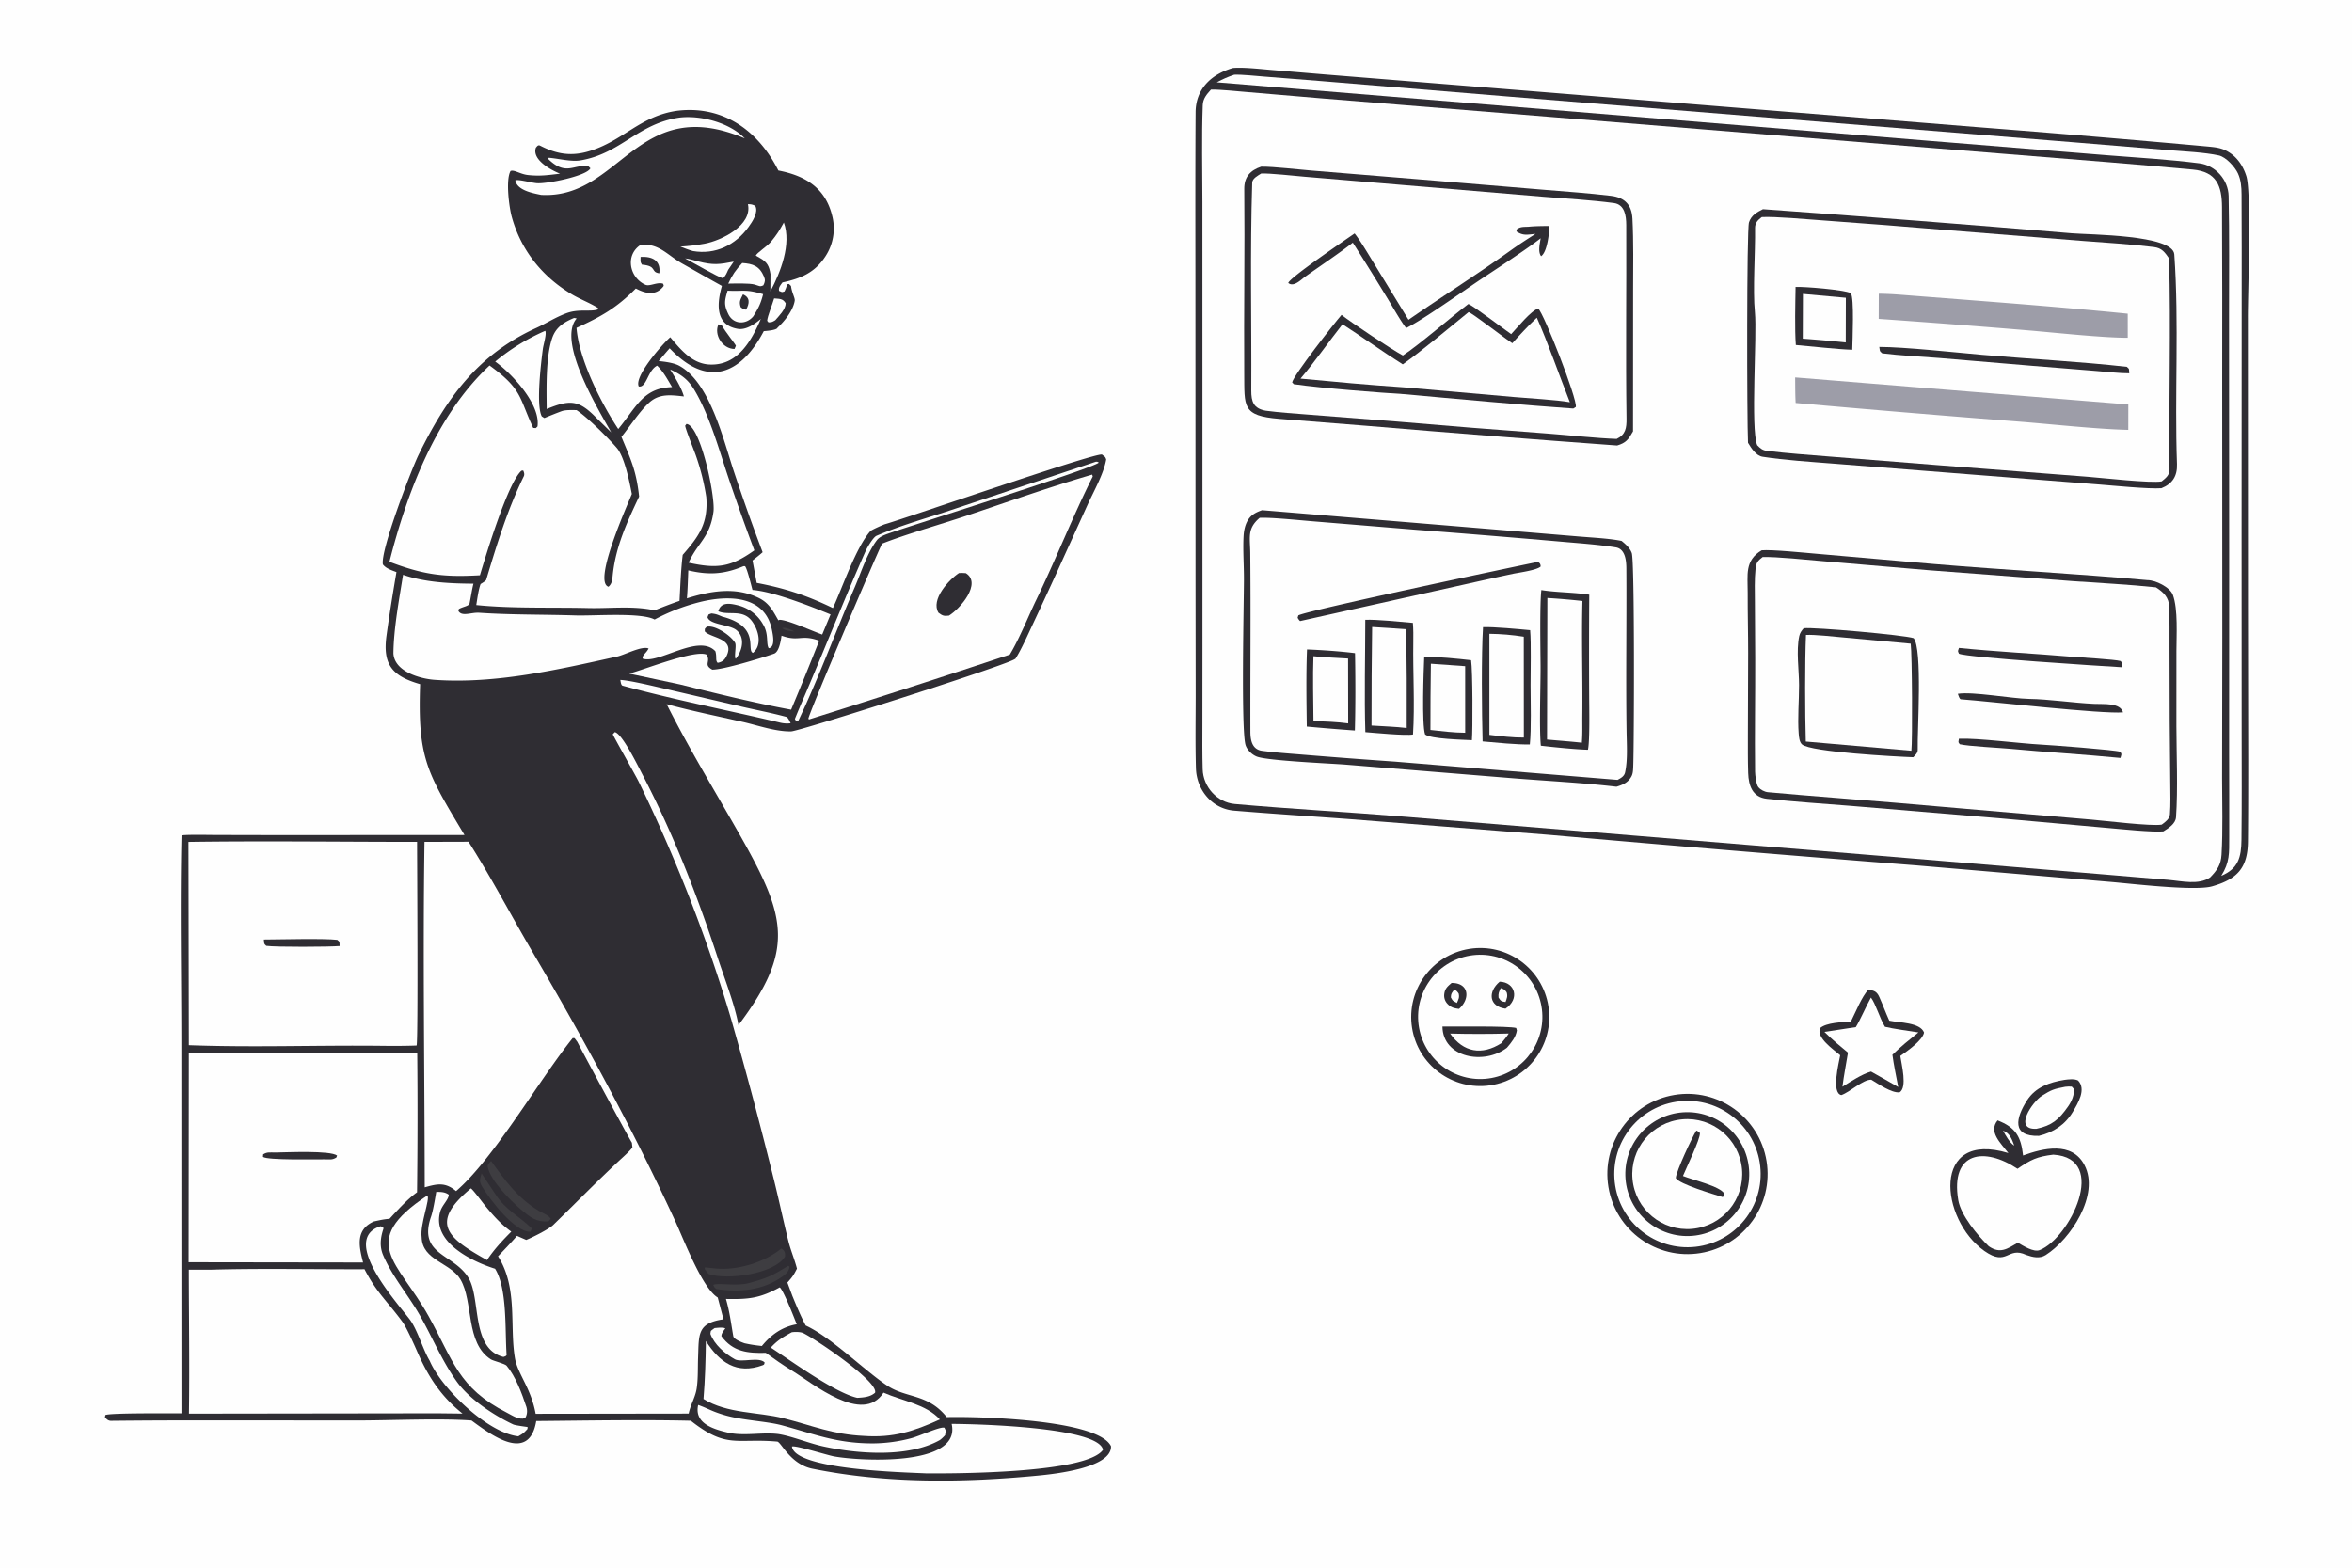
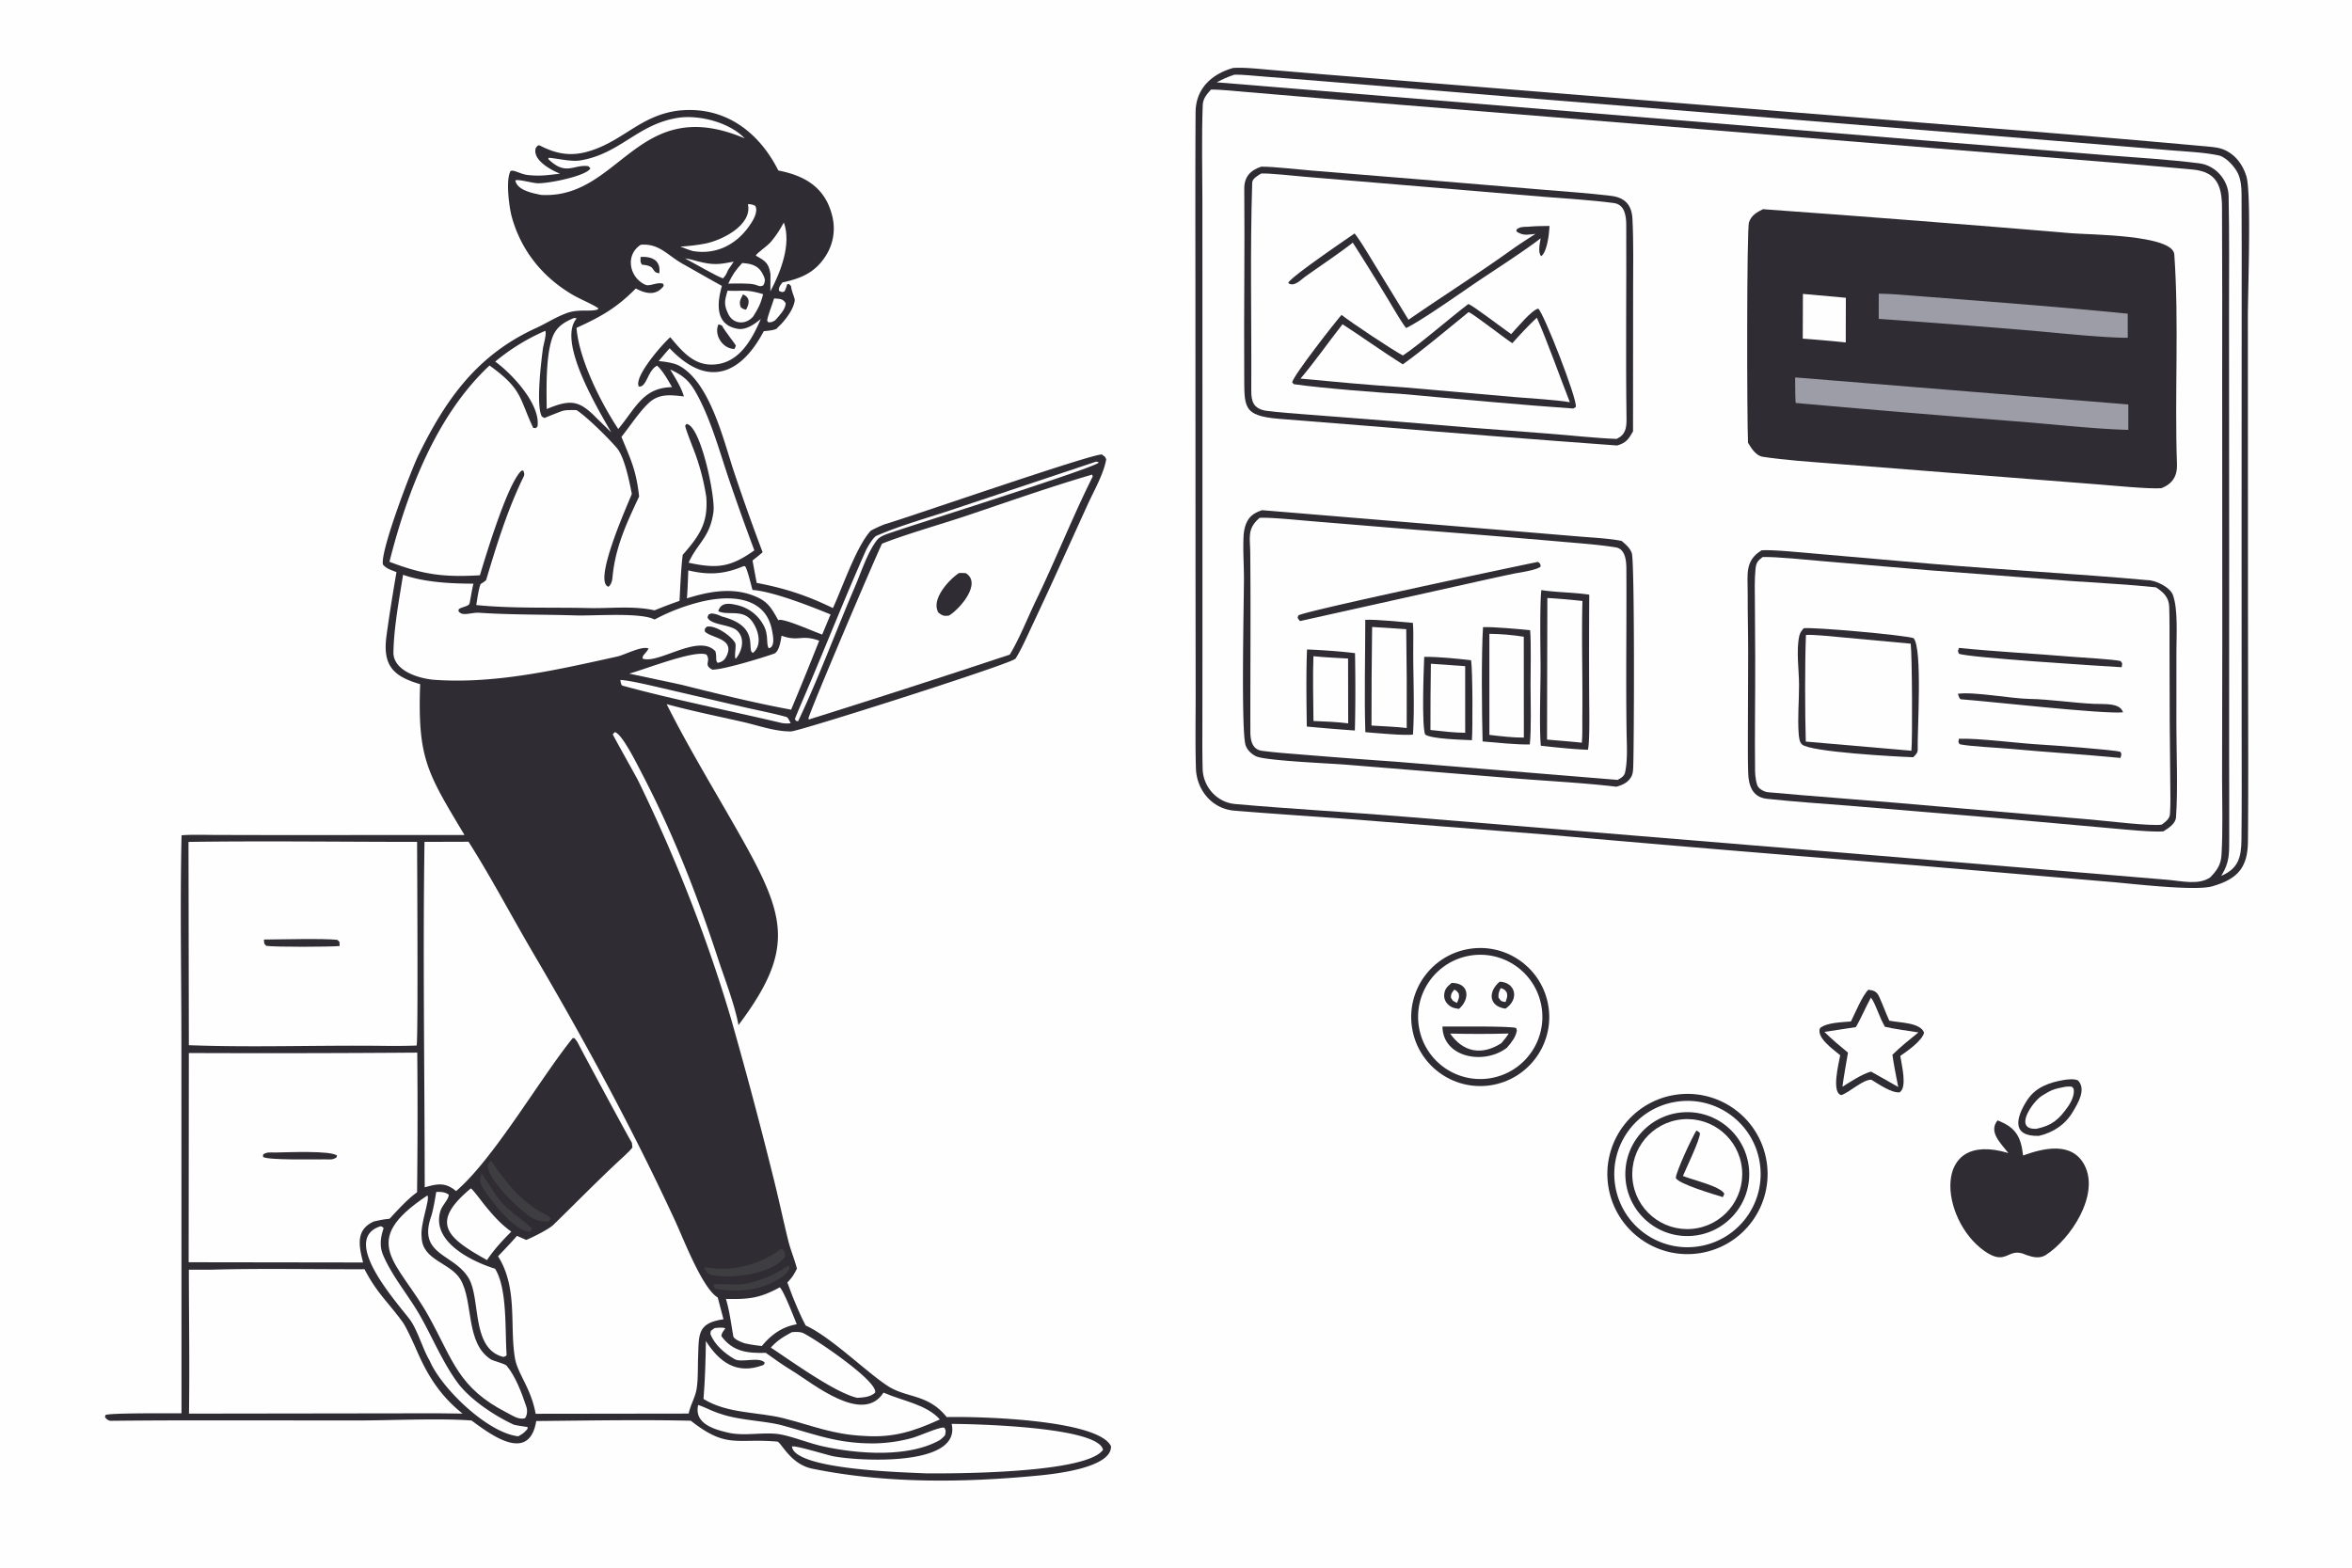
<svg xmlns="http://www.w3.org/2000/svg" width="1536" height="1024" preserveAspectRatio="none" style="display:block" viewBox="0 0 2048 1365">
  <path fill="#FEFEFE" d="M0 0h2048v1365H0V0z" />
  <path fill="#2F2D33" d="M1073.59 59.198c9.12-.751 23.68.879 33.14 1.685l47.21 3.97 172.63 13.925 395.33 31.928c66.96 5.196 133.87 10.829 200.75 16.899 5.49.545 10.55.972 15.56 3.493 9.08 4.568 14.78 12.752 17.79 22.275 4.61 14.564 1.22 102.607 1.33 123.823l.09 252.94.22 132.001c-.01 23.523-.01 47.091-.25 70.609-.24 23.018-9.33 32.719-31.09 38.969-15.17 4.382-71.83-2.506-89.83-3.95l-167.73-14.28a30698.464 30698.464 0 0 1-319.98-26.617l-173-13.626c-34.01-2.514-68.34-4.681-102.07-7.49-18.89-2.118-31.82-18.346-32.35-36.833-.6-20.895-.25-41.323-.22-62.035l-.12-103.966-.1-263.043c-.03-47.395-.16-94.79.16-142.182.14-20.374 13.72-33.073 32.53-38.495z" />
  <path fill="#FEFEFE" d="M1054.45 78c8-.143 23.76 1.538 32.07 2.207l66.03 5.607 198.82 16.107 333.54 27.162 153.2 12.347c23.79 2.012 47.56 3.972 71.34 6.215 20.62 1.943 25.26 14.166 25.35 32.693.26 50.932.22 101.848.16 152.777l.1 221.498-.19 123.277c.04 21.678.77 44.649-.48 66.216-.51 8.936-3.9 13.684-9.92 19.893-10.07 6.821-24.6 3.133-36.5 2.102l-53.24-4.48-199.04-16.578-410.93-33.816c-49.81-4.125-99.73-6.745-149.53-11.179-15.42-1.374-27.59-14.845-28.02-30.301-.38-13.342-.26-26.627-.23-39.975l.05-67.37-.01-215.743-.04-170.782c-.02-27.759-.74-56.506.29-84.226.21-5.908 3.46-9.483 7.18-13.651z" />
  <path fill="#2F2D33" d="M1533.96 479.159c8.97-.776 37.58 2.154 47.94 3.022l102.17 8.909c61.86 5.214 124.05 8.44 185.89 14.05 6.75-.074 19.6 6.043 22.09 12.879 4.58 12.534 3.08 35.371 3.07 48.653l-.03 65.364c.05 24.22 1.39 55.196-.33 79.543-.4 5.676-6.47 9.467-11.03 12.308-9.33.857-36.36-1.933-46.86-2.833l-96.32-8.63-129.35-10.793c-24.22-1.91-48.53-3.511-72.68-6.107-12.61-1.356-15.93-11.554-16.29-22.446-.37-11.345-.25-22.713-.26-34.064l.23-70.294c.02-17.503-.48-35.047-.4-52.541.08-15.665-2.8-28.046 12.16-37.02z" />
  <path fill="#FEFEFE" d="M1534.81 485.03c11.42-.42 39.86 2.521 51.8 3.539l93.65 7.994 125.03 9.459c23.4 1.647 48.77 2.899 71.96 5.373 6.55 4.194 11.32 8.693 11.59 17.011.36 11.414.25 22.834.26 34.257l.17 65.407.49 53.945c.08 8.577.36 18.543-.3 27.082-.31 3.999-4.09 6.656-7.13 8.906-8.96 1.566-49.6-3.372-60.63-4.317l-117.31-10.084c-36.04-3.197-72.09-6.214-108.17-9.049-18.85-1.523-37.94-3.012-56.78-4.774-2.97-.278-6.5-2.159-8.29-4.292-1.95-2.319-2.88-10.61-2.92-13.646-.39-32.726.21-65.835.11-98.546l-.27-48.818c-.05-9.436-.42-19.734.55-29.069.58-5.637 2-7.143 6.19-10.378z" />
  <path fill="#2F2D33" d="M1570.56 547.015c8.48-1.115 87.69 5.893 95.72 8.649 7.9 9.036 3.12 81.197 3.57 97.2.08 2.742-2.13 4.648-3.9 6.472-14.88-.532-89.2-4.501-96.81-11.109-2.36-2.046-2.73-6.599-2.95-9.593-1.02-13.839.37-28.302.33-42.215-.04-13.303-2.57-29.489.14-42.464.6-2.873 2.01-4.758 3.9-6.94z" />
  <path fill="#FEFEFE" d="M1572.54 552.842c7.54-.41 24.84 1.515 33.06 2.248l58.13 5.355c1.25 9.046 1.62 84.982.6 93.243l-91.95-8.001c-.72-24.032-.85-69.427.16-92.845z" />
  <path fill="#2F2D33" d="M1705.78 564.154c32.69 3.307 65.88 4.929 98.58 7.709 8.06.686 36.3 2.2 42.19 3.731 1.86 2.58 1.4 1.405.9 5.369-17.64-1.017-134.69-8.425-141.7-11.775-1.19-2.884-1.05-1.626.03-5.034zm-1 39.974c12.46-2.178 47.06 4.173 61.91 4.407 17.75.279 38.43 3.477 56.6 4.311 8.94.411 22.76-1.125 25.33 7.386-17.21 1.707-115.89-9.491-141.24-11.367-1.19-.088-2.06-3.31-2.6-4.737zm.94 39.088c16.93-.594 53.34 4.159 70.88 5.077 8.5.445 64.68 4.613 69.66 6.299 1.42 2.612 1.04 1.62.12 5.366-31.72-3.11-64.13-4.977-95.86-7.942-9.95-.93-36.23-2.16-44.05-3.989-1.64-2.226-1.21-1.259-.75-4.811zm-170.63-461.074c89.75 6.426 179.46 13.42 269.11 20.981 15.51 1.296 87.87 1.271 89.07 18.377 4.22 60.157.16 122.158 2.33 182.647.38 10.424-3.98 17.144-13.53 20.941-10.9.823-42.01-2.284-53.89-3.213l-104.58-8.185-127.93-10.064c-19.52-1.551-41.38-2.925-60.78-5.901-5.89-.902-9.91-7.374-12.81-12.21-.97-20.043-1.21-185.676.85-191.927 2.04-6.173 6.75-8.718 12.16-11.446z" />
-   <path fill="#FEFEFE" d="M1534.03 189.007c11.46-.649 39.37 1.919 51.7 2.785 37.56 2.704 75.1 5.64 112.61 8.807l114.54 9.14c20.52 1.581 42.17 2.837 62.6 5.376 7.04.874 9.48 4.54 13.26 9.932 1.6 60.69-.26 122.779.35 183.533.06 5.249-3.13 7.549-6.81 10.56-8.76 1.822-52.74-3.115-64.31-4.01l-128.48-9.952-97.45-7.755c-17.61-1.419-35.69-2.679-53.23-4.824-4.07-.498-5.92-2.051-8.73-4.954-5.89-14.122-.03-95.815-1.99-115.644-1.93-19.598.44-52.494.12-73.321-.07-4.661 2.38-7 5.82-9.673z" />
  <path fill="#9D9DA8" d="m1563.12 328.617 290.11 23.551-.03 22.132c-27.4-.65-65.77-4.892-93.94-7.125a16642.791 16642.791 0 0 1-195.69-16.307c-.46-6.978-.36-15.175-.45-22.251zm72.83-72.891c6.67.083 13.25.437 19.89.96 65.44 5.147 131.58 9.906 196.89 16.444l.01 20.956c-20.93.112-63.09-4.411-85.12-6.302-43.89-3.678-87.8-7.055-131.74-10.131l.07-21.927z" />
  <path fill="#2F2D33" d="M1563.5 249.822c7.76-.296 41.64 2.394 48.09 5.372 3.09 4.166 1.46 40.747 1.27 49.357-13.94-.491-34.76-2.938-49.14-4.167-1.05-13.096-.45-37.108-.22-50.562z" />
  <path fill="#FEFEFE" d="m1569.89 255.904 37.38 3.376-.09 38.87a1261.076 1261.076 0 0 0-37.43-3.288l.14-38.958z" />
  <path fill="#2F2D33" d="M1636.39 302.057c21.93.016 66.11 4.836 89.5 6.897 40.91 3.606 85.6 5.87 126.02 10.451 2.51 2.271 1.74 1.274 2.13 5.625-7.22.118-21.63-1.441-29.22-2.051l-55.45-4.473-81.01-6.812c-15.46-1.243-34.4-2.133-49.39-4.039-2.66-2.351-1.83-1.345-2.58-5.598zm-538.24-156.915.57-.011c10.07-.1 32.44 2.513 43.25 3.374l95.79 7.831 106.36 8.881c19.56 1.62 39.43 2.984 58.68 5.304 12.24 1.476 18.02 8.099 18.64 19.841 1.06 20.238.61 42.083.59 62.241l-.07 122.977c-3.99 7.08-6.1 10.022-13.85 12.312-72.3-5.272-144.56-10.953-216.78-17.044-25.71-2.009-51.73-4.052-77.42-6.157-32.63-2.672-30.23-10.58-30.51-39.606-.37-53.525.56-107.064.04-160.58-.1-10.441 5.23-16.215 14.71-19.363z" />
  <path fill="#FEFEFE" d="M1098.21 151.093c6.65-.411 30.11 2.139 37.95 2.807l79.62 6.69 127.83 10.718c20.49 1.641 41.24 2.81 61.58 5.478 9.64 1.264 10.82 11.342 10.86 19.072.24 56.208-.54 112.407.23 168.612.11 8.227-.83 13.967-8.57 17.69-17.39-.541-41.21-3.23-59.32-4.595-45-3.297-89.98-6.89-134.93-10.778l-74.31-5.784c-12.22-.975-24.9-1.784-37.06-3.396-10.54-1.921-12.6-7.756-12.55-17.722.32-60.191-1.11-120.759.82-180.853.11-3.623 4.94-6.129 7.85-7.939z" />
  <path fill="#2F2D33" d="M1278.53 264.715c3.47.798 31.66 22.42 37.31 26.205 5.07-5.368 17.6-20.798 23.56-22.228 4.93 4.042 34.17 78.948 32.76 85.63-.74.461-1.48.923-2.23 1.385-37.29-2.474-111.97-9.256-146.1-12.435-22.77-1.386-72.41-5.2-97.24-8.753-.49-.522-.98-1.044-1.46-1.566 1.14-6.164 37.03-51.992 43.01-58.779 8.89 6.993 43.97 30.322 53.42 35.357 13.68-8.948 42.08-33.532 56.97-44.816z" />
  <path fill="#FEFEFE" d="M1278.75 271.773c2.74.379 32.17 23.347 38.09 27.062 7.36-8.156 13.37-14.722 21.35-22.215 9.43 21.141 19.94 51.274 28.77 73.599-11.6-2.066-35.52-3.412-47.98-4.484l-96.74-8.487c-29.24-1.923-60.64-4.799-89.84-7.59 12.79-15.017 24.27-31.701 36.6-47.336 17.59 11.382 34.87 23.87 52.47 34.937 17.53-12.45 40.3-31.764 57.28-45.486z" />
  <path fill="#2F2D33" d="M1330.91 197.418c6.11-.593 12.17-.589 18.3-.679-.21 5.907-1.88 22.685-7.3 26.356-2.92-3.835-1.09-11.026-.39-15.614-12.43 9.745-38.39 26.578-52.44 35.952-14.81 9.886-50.18 35.131-64.68 42.192-4.39-5.457-11.82-18.559-15.85-25.143a2574.99 2574.99 0 0 0-30.6-49.202c-11.63 9.146-29.48 21.047-41.91 29.949-3.65 2.81-9.81 8.955-14.27 5.159.92-4.473 50.07-37.748 57.74-43.12 4.86 5.931 13.17 20.103 17.49 27.095l29.45 48.064c29.75-20.583 60.37-39.874 89.77-60.964 6.76-4.847 13.79-9.301 20.78-13.799-7.25.621-10.62 1.803-16.52-2.137l.03-1.629c3.06-2.666 6.15-2.258 10.4-2.48zm-231.97 246.793 209.57 17.375 66.5 5.551c11 .94 26.56 1.672 37.02 3.864 3.56 2.967 7.2 6.049 8.84 10.558 2.59 7.108 2.04 168.175 1.24 186.492-.12 2.72-.22 5.639-1.58 8.074-2.99 5.351-7.48 7.242-13.02 8.877-28.54-3.382-60.07-4.959-89-7.278l-147.13-11.973c-13.25-1.024-67.36-3.339-76.89-6.941-4.19-1.588-8.41-5.584-9.86-9.866-4.09-12.041-1.53-123.326-1.47-144.279.04-12.4-.94-24.983-.35-37.348.21-4.289.92-8.575 2.76-12.488 2.87-6.096 7.36-8.502 13.37-10.618z" />
  <path fill="#FEFEFE" d="M1096.85 450.882c9.35-.549 35.38 2.136 45.53 2.96l90.02 7.399c42.17 3.23 84.32 6.682 126.45 10.355 15.93 1.427 32.32 2.492 48.07 5.005 8.34 1.33 9.18 11.706 9.23 18.252.31 47.368-.52 94.699.18 142.069.17 11.339 1.09 24.403-1.25 35.467-.75 3.535-3.63 5.082-6.61 6.666l-193.79-15.892a6409.739 6409.739 0 0 1-79.5-6.021c-12.22-1.009-24.6-1.825-36.73-3.465-8.38-1.45-9.67-9.523-9.69-16.629-.13-51.803.41-103.615-.1-155.424-.14-13.851-2.88-21.293 8.19-30.742z" />
  <path fill="#2F2D33" d="M1342.13 513.774c12.65 2.09 27.84 1.898 41.72 4.02a7078.5 7078.5 0 0 0-.07 88.64c.02 9.156.67 38.717-1.08 46.385-10.7-.254-30.27-2.265-41.01-3.514-1.55-15.196-.12-53.59-.25-69.967-.11-14.296-.76-53.044.69-65.564z" />
  <path fill="#FEFEFE" d="M1347.36 520.668a605.63 605.63 0 0 1 30.55 2.616c-.86 33.283.27 66.857-.1 100.17-.09 7.769.24 15.495-.43 23.244-9.86-1.085-20.37-1.848-30.3-2.745l.28-123.285z" />
  <path fill="#2F2D33" d="M1291.33 546.054c9.25-.352 31.66 1.74 41.03 2.642 1 12.076.33 34.95.37 47.836.05 14.38.74 38.502-.65 51.652-11.36.304-29.38-1.609-41.12-2.6-.68-25.149-1.14-75.6.37-99.53z" />
  <path fill="#FEFEFE" d="M1296.87 551.861c10.03.11 20.05.96 29.96 2.541l.06 87.83c-9.66.078-20.43-1.225-30-2.365l-.02-88.006z" />
  <path fill="#2F2D33" d="M1188.82 539.667c9.97-.391 30.74 1.772 41.45 2.679.43 5.343.44 11.621.35 16.982-.41 26.384 1.41 54.007-.25 80.223-6.16 1.216-33.86-1.443-41.5-2.045-.97-30.77-.07-66.676-.05-97.839z" />
  <path fill="#FEFEFE" d="M1194.77 545.909c9.91.571 19.81 1.232 29.7 1.985.44 28.661.58 57.327.42 85.992-9-1.101-21.37-1.542-30.66-2.145-.04-28.612.14-57.223.54-85.832z" />
  <path fill="#2F2D33" d="M1240.14 571.92c11.96-.151 28.8 1.573 40.81 2.946 1.4 8.938 1.46 60.373.71 69.643-7.49-.43-35.74-.956-40.76-5.016-2.99-8.354-1.27-55.86-.76-67.573z" />
  <path fill="#FEFEFE" d="m1245.94 577.915 29.85 2.123.02 57.994c-10.11-.055-20.2-1.341-30.25-2.437-.02-19.227.11-38.455.38-57.68z" />
  <path fill="#2F2D33" d="M1138.09 565.49c12.6.473 29.44 1.652 41.79 3.222.39 21.26.44 46.21-.13 67.353a1956.01 1956.01 0 0 1-41.86-3.435c-.29-20.858-.66-46.489.2-67.14z" />
  <path fill="#FEFEFE" d="M1143.67 571.369c9.1 1.011 20.85 1.434 30.17 2.039l.09 56.449c-9.22-1.276-20.93-1.696-30.23-2.08-.13-18.145-.69-38.452-.03-56.408z" />
  <path fill="#2F2D33" d="M1339.1 489.257c1.92 1.109 2.34 2.051 2.42 3.984-2.97 3.196-18.91 5.313-24.03 6.363a3459.345 3459.345 0 0 0-38.29 8.393l-147.12 32.757c-1.14-.984-1.31-1.496-2.18-2.814l.62-2.091c5.74-3.887 187.65-42.375 208.58-46.592z" />
  <path fill="#FEFEFE" d="M1074.67 65.062c6.68-.273 19.17 1.088 26.43 1.648l49.35 3.907 165.88 13.688 490.52 39.686 83.53 6.896c12.45 1.008 29.47 1.787 41.68 4.465 6.17 1.354 13.94 9.917 16.56 15.54 2.7 5.817 3.16 11.848 3.21 18.427.25 31.047.07 62.196.11 93.25l-.08 202.569.06 174.438c.02 30.505.18 61.025-.17 91.525-.18 15.322-2.71 25.238-17.61 31.506 7.48-11.93 6.89-19.692 6.93-33.323.07-24.946-.04-49.89-.07-74.836l.04-172.324-.12-207.982c-.03-34.499.39-69.047-.36-103.527-.3-14.039-11.49-26.621-25.42-28.4-26.34-3.366-53.13-4.887-79.64-6.988l-155.87-12.641-620.15-50.917c5.97-3.093 8.86-4.451 15.19-6.607z" />
  <path fill="#2F2D33" d="M590.717 96.316c39.651-4.343 69.786 17.866 87.019 52.138 23.651 4.576 41.418 15.245 47.165 40.607a44.152 44.152 0 0 1-6.117 34.094c-9.235 14.314-21.667 19.438-37.421 22.744-1.799 2.387-3.659 4.489-2.993 7.389 3.042 1.17 1.976 1.26 4.668.487 1.263-2.517 1.588-3.6 2.436-6.307l1.519-.194 1.775 1.73c.762 6.161 3.585 10.405 3.225 12.8-1.236 8.221-8.832 17.948-14.949 23.448-.68 2.545-11.948 2.998-12.004 3.105-18.646 35.498-47.333 51.43-81.94 14.908-3.158 3.473-6.493 7.541-9.583 11.14 5.175.445 13.116 1.508 17.661 3.926 27.067 14.398 38.869 65.249 47.85 92.189a1845.12 1845.12 0 0 0 25.02 70.304c-2.584 2.376-6.01 4.978-8.795 7.216l3.63 19.486c24.958 4.75 43.736 10.953 66.368 21.92 8.152-17.423 19.973-52.687 32.618-66.977 1.026-1.159 11.243-5.636 12.687-6.046 18.027-5.109 181.339-61.833 188.973-60.684 2.63 2.16 2.711 1.554 3.691 4.284-2.08 12.211-10.565 27.236-15.926 38.815l-21.599 47.5a3851.194 3851.194 0 0 1-26.366 57.135c-4.196 8.883-10.035 22.175-15.084 30.041-.335.203-.667.412-1.006.609-11.159 6.496-187.142 62.548-194.353 62.713-13.489.307-29.228-5.332-42.434-8.323-22.002-4.982-44.18-9.481-65.952-15.398 19.207 38.423 44.368 79.519 65.448 116.945 38.82 68.923 45.976 97.448-2.934 162.503-3.14-17.696-12.235-40.788-17.983-58.381-17.966-54.817-39.056-108.902-65.79-160.077-3.948-7.559-17.494-35.318-23.894-36.623l-1.772 1.833c.143 1.038 20.235 36.537 22.479 41.139 31.991 65.633 59.852 136.663 80.522 206.702A4111.444 4111.444 0 0 1 674.329 1029c4.164 16.93 7.808 34 11.968 50.93 2.169 8.83 5.366 15.93 7.649 24.69-3.08 5.95-3.863 7.15-8.331 12.1l4.372 11.72c3.786 9.16 6.948 16.96 11.579 25.7 21.811 9.99 50.432 38.44 70.521 52.04 17.125 11.6 35.578 6.94 52.253 27.69 27.283-.69 132.024 2.06 143.076 25.42.607 18.78-49.023 24.11-62.922 25.46-65.233 6.29-132.732 7.15-197.134-5.94-19.385-3.93-27.166-23.3-30.619-23.6-35.842-3.1-43.823 6.52-75.205-18.16-43.628-1.03-90.723-.12-134.598.26-6.258 37.2-39.669 11.77-56.381-.47-26.305-1.96-67.087-.2-94.773-.04l-155.179-.06c-21.068.03-42.668.16-63.773.38-2.64.03-3.919-1.42-5.401-3.1l.343-1.88c2.726-2.03 58.377-1.48 66.265-1.56l-.088-324.127c-.038-58.528-1.232-121.068.152-179.168 8.056-.692 21.607-.304 30.042-.281l54.498.119 161.821-.089c-32.651-54.439-40.903-66.701-38.627-131.328-24.207-6.985-32.739-16.866-29.282-42.236 2.533-18.593 5.509-36.789 8.667-55.319-4.2-1.618-9.149-3.136-11.806-6.676-2.379-11.772 24.862-82.801 31.088-95.486 24.148-49.2 51.466-87.204 102.442-110.443 8.581-3.911 16.151-8.965 25.926-12.694 11.106-4.236 21.081-1.045 27.8-3.445l.178-1.091c-6.005-4.002-15.348-7.622-22.055-11.536-26.134-15.253-45.014-38.473-53.144-67.873-2.368-8.561-5.432-32.374-1.075-40.007 3.224-1.315 8.435 2.812 15.312 3.53 10.726 1.12 17.223.024 27.765-1.19-7.924-3.141-24.594-12.134-21.036-22.616 1.163-1.288 1.899-2.713 3.755-1.759 13.653 7.015 26.348 9.604 42.232 4.906 30.113-8.906 44.967-31.282 78.113-35.455z" />
  <path fill="#FEFEFE" d="m369.628 733.024 38.337-.113c19.804 31.142 37.432 64.842 56.181 96.747 44.697 76.062 86.73 153.366 123.776 233.462 7.399 16 23.65 58.67 37.041 66.62l5.008 18.97c-22.997 3.3-21.349 13.21-22.112 33.32-.326 8.61.056 17.48-1.095 26.02-1.012 8.21-5.511 14.87-7.094 22.76l-133.243.18c-4.156-22.72-15.717-34.71-18.042-48.48-4.766-28.23 2.697-61.08-14.71-88.65 5.527-5.83 11.246-11.71 16.485-17.79l8.062 3.55c4.768-1.9 19.579-9.22 23.46-12.99 19.044-18.52 37.689-37.58 57.135-55.72 2.931-2.73 9.917-8.91 11.849-11.813l-.461-4.146c-.897-.811-43.592-79.995-47.476-87.743l-2.441-3.267-1.626-.062c-29.025 36.088-68.663 105.021-101.537 133.211-9.386-7.85-16.205-6.44-27.295-3.28-.11-99.343-1.67-201.681-.202-300.786zm105.126-444.968c1.454 2.457-1.579 12.047-2.053 15.693-1.552 11.94-6.081 49.121-.929 58.811l2.232 1.42c4.413-1.801 10.985-4.499 15.259-6.024 3.333-1.189 9.521-.914 12.782-.864 9.515 6.26 27.679 24.361 35.075 32.971 6.697 7.797 10.996 29.507 13.036 40.032-3.473 8.91-34.151 76.545-20.332 80.795 3.162-2.715 3.285-6.201 3.708-10.224 2.624-24.975 12.38-45.838 22.979-68.324-2.478-22.462-6.959-31.616-15.396-51.947 7.333-9.113 15.782-22.239 24.167-29.856 9.011-8.186 19.296-6.517 30.222-5.382-2.185-7.726-7.741-16.518-11.95-23.449 9.433 4.275 15.549 8.603 21.056 17.768 13.208 21.987 21.508 52.17 29.753 76.739a2036.31 2036.31 0 0 0 22.482 62.973c-20.804 14.849-32.53 16.122-57.245 10.765 7.926-17.561 18.634-21.793 21.671-44.475 1.725-12.888-11.226-75.425-23.547-76.325l-1.117 1.518c.45 3.377 7.576 21.007 9.248 25.744a198.324 198.324 0 0 1 9.143 36.382l.062.858c1.452 22.205-6.294 33.081-20.595 49.484-1.539 12.411-2.072 27.384-2.784 40.046a421.428 421.428 0 0 0-21.686 8.234l-.721-.156c-18.94-3.94-37.902-1.369-57.231-1.828-31.051-.737-66.879.521-97.325-2.621.868-5.248 1.941-13.574 3.769-18.302.879-.5 4.6-2.78 4.85-3.61 9.213-30.663 18.581-61.257 32.722-90.086.834-1.701.307-3.527-.493-5.176l-1.537.225c-11.891 10.714-30.579 72.489-36.158 91.035-31.768 1.828-49.239-.503-78.766-11.741 15.327-60.459 40.616-127.488 87.167-170.919 28.807 20.845 25.523 27.782 38.021 54.365l2.273.133 1.459-1.407c2.796-19.303-22.313-46.005-36.818-56.49a180.635 180.635 0 0 1 43.547-26.785zM164.128 733.055c65.41-.955 133.443-.022 199.053-.031.02 17.361 1.016 174.384-.43 177.323-9.899.389-20.172.382-30.084.266-55.878-.652-112.405 1.537-168.215-.552l-.324-177.006z" />
  <path fill="#2F2D33" d="M229.779 818.058c12.85-.045 52.519-1.113 63.974.288 2.439 2.19 1.718 1.13 1.992 5.362-8.21.788-56.042 1.001-63.869-.159-2.345-2.25-1.609-1.432-2.097-5.491z" />
  <path fill="#FEFEFE" d="M164.44 916.879c66.293.267 132.587.15 198.878-.351a5494.23 5494.23 0 0 1-.167 121.592c-8.274 5.88-16.996 15.61-23.977 23.09-5.081.4-8.661 1.25-13.649 2.34-16.131 7.24-13.007 21.48-9.359 35.71l-151.891-.21.165-182.171z" />
  <path fill="#2F2D33" d="M240.258 1003.5c9.421-.1 47.489-1.92 53.284 2.67l-.692 1.75c-3.953 2.27-5.284 1.46-10.506 1.55-8.829-.15-49.084.9-53.329-2.15l.152-2.19c3.678-2.34 6.098-1.53 11.091-1.63z" />
  <path fill="#FEFEFE" d="M184.474 1105.52c43.363-1.24 89.329-.23 132.935-.39 10.675 20.6 19.884 27.9 33.211 46.05 3.285 4.48 10.314 20.24 12.749 25.81 9.505 21.73 20.651 38.92 39.406 53.83l-21.967-.26-216.243.3c.619-41.16-.059-84.06-.116-125.32l20.025-.02zm766.519-692.284.506 1.664c-17.169 34.189-32.291 72.486-49.034 107.099-7.425 15.35-14.47 33.44-23.172 47.947a10789.383 10789.383 0 0 1-174.785 56.463l-.618-.553c-.237-3.242 58.464-141.07 64.144-152.472 19.054-7.69 52.791-17.363 73.462-24.303 35.19-11.816 74.15-25.58 109.497-35.845z" />
  <path fill="#2F2D33" d="M835.062 498.923c1.998-.142 3.926.022 5.926.127 14.152 8.81-4.949 30.996-14.666 36.96-4.358.568-5.634.123-9.142-2.503-6.916-11.27 8.815-28.63 17.882-34.584z" />
  <path fill="#FEFEFE" d="M350.976 500.483c19.018 6.618 41.385 7.658 61.28 7.731-1.378 5.471-2.231 11.543-3.351 17.024-.524 2.567-5.545 2.899-9.359 5.042l-.386 1.682c3.099 5.256 11.062 1.093 18.186 1.575 27.623 1.87 56.153 1.438 83.659 2.313 16.457.523 56.897-2.823 68.99 3.574a174.417 174.417 0 0 1 39.021-15.121c24.218-6.161 57.003-6.422 63.103 24.013.843 4.206 3.307 15.198-2.77 16.083-2.497-4.154.272-12.282-4.955-20.782-4.556-8.25-12.662-14.31-21.887-16.578-6.708-1.648-14.77-3.202-17.048 5.178 8.805 4.043 21.36-2.276 29.418 8.773 5.624 7.712 9.085 20.726.729 27.492-6.121-2.49 6.983-22.91-26.782-31.616-3.823-1.609-5.105-2.291-9.36-2.75-3.162 1.253-2.069.186-3.41 3.285 2.032 6.739 19.254 6.232 25.29 11.312 7.732 6.505 5.092 17.905-.708 24.926-1.675-1.588.871-11.535-.582-13.997-3.734-6.321-17.386-15.601-24.64-13.966-2.066 2.362-1.56 1.04-1.744 4.029 4.908 5.87 25.728 5.822 19.392 20.58-1.739 4.049-3.786 6.012-8.145 6.861-2.191-2.159-.533-4.848-1.986-10.062-14.491-15.776-49.654 11.492-63.378 6.358-.291-3.347 2.799-4.146 5.199-8.784-5.881-2.54-20.644 5.52-27.345 7.002-51.663 11.423-105.707 23.967-158.901 20.281-12.078-.836-35.073-6.948-35.932-23.042.205-21.585 5.033-47.183 8.402-68.416zm207.002-287.366c16.018-1.343 23.147 9.131 36.268 16.499 11.472 6.443 22.818 12.982 34.344 19.334-3.69 13.153-7.15 33.829 13.859 37.368 7.166 1.207 14.662-4.122 20.024-8.592-8.127 18.847-20.114 40.905-44.755 39.667-15.138-.761-25.002-12.969-34.101-23.772-6.915 6.03-31.778 34.405-27.402 42.904 6.898 1.118 7.672-14.018 15.975-18.123 5.226 4.746 9.308 12.47 13.005 18.618-1.307.087-2.613.19-3.918.307-22.033 2.015-28.461 18.903-42.94 36.209-15.083-22.794-34.186-60.514-36.327-88.082 21.683-9.843 35.039-17.512 51.622-34.257 7.494 3.964 16.823 6.976 23.794-1.589.847-1.04.366-1.324-.065-2.571-4.913-1.757-11.627 2.598-15.309.959-14.196-6.319-17.885-26.129-4.074-34.879z" />
  <path fill="#2F2D33" d="m625.606 282.379 3.015 1.047c2.861 5.363 11.392 15.683 12.162 17.616l-1.236 2.814c-10.402-.104-18.164-12.423-13.941-21.477zm-67.827-58.655c10.013-.601 17.778 2.947 16.313 14.253-8.099-1.16-1.418-6.307-15.157-7.558-1.736-2.913-1.122-2.724-1.156-6.695z" />
  <path fill="#FEFEFE" d="M622.262 1156.37c2.91-.23 6.875-.93 9.344.25-1.687 2.35-3.34 4.01-3.46 6.78 10.121 13.73 22.823 14.92 38.689 14.55 6.935 5.07 15.38 10.95 22.697 15.41 18.324 11.18 61.694 47.45 79.79 19.21 16.534 7.29 37.288 10.14 49.06 23.35-22.869 10.38-40.514 16.14-66.135 14.34-27.444-1.27-44.698-8.97-70.082-15.41-21.81-5.53-48.913-3.86-69.59-16.77 1.41-17.4 1.841-33.08 2.073-50.43 11.765 18.43 26.817 29.44 49.445 21.08 1.538-.57 1.267-.88 1.753-2.35-4.774-5.33-20.348.41-26.15-2.92-8.644-4.96-17.668-12.64-21.125-22.07.497-3.47.036-2.22 3.691-5.02zm-250.165-115.45c2.777 2.56-6.448 24.93-4.948 36.32.527 20.33 25.049 22 33.794 36.79 11.524 19.49 4.107 55.34 26.532 69.63 1.921 1.23 12.241 3.76 13.66 5.45 7.944 9.48 13.288 24.12 17.239 35.91 1.11 3.6.537 7.3-1.167 9.8-5.42 1.66-10.495-2.06-15.81-4.79-42.565-21.72-46.713-45.45-68.238-84.15-26.415-47.49-62.417-64.24-1.062-104.96z" />
  <path fill="#FEFEFE" d="M828.641 1239.81c19.502.02 127.909 2.52 131.794 22.54-14.189 20.41-127.467 20.71-153.785 20.54-18.097-.91-114.72-3-117.045-23.35 2.507-1.4 30.361 7.39 36.455 8.54 20.7 3.92 111.267 9.62 102.581-28.27zM680.507 553.506c15.444 5.516 16.982-1.387 32.814 4.365a3089.903 3089.903 0 0 1-24.463 60.042c-32.054-5.886-64.968-14.076-96.633-21.939l-44.329-9.442c14.408-3.962 57.011-20.905 67.282-16.574 4.155 6.317-3.079 8.671 5.053 13.101 9.345.168 43.609-10.297 53.795-13.903 4.216-1.492 5.858-10.787 6.481-15.65zM379.85 1037.83c4.008-.1 7.659 0 10.9 2.39.063 4.15-5.823 9.07-7.427 14.77-7.477 26.54 27.619 43.4 47.772 49.72 10.777 17.38 8.512 53.13 10.049 75.21-1.18 1.3-.902.87-2.774 1.58-28.546-7.01-19.393-51.21-30.6-69.13-13.205-21.11-43.964-19.56-32.387-53.1 1.727-5 3.506-15.66 4.467-21.44zm-48.538 29.89c2.046.6 1.144.1 2.729 1.68-2.707 7.96-3.79 15.66-.341 23.65 8.085 18.74 21.699 34.42 31.732 51.94 11.029 19.26 19.426 40.08 32.485 58.22 10.726 14.94 32.174 29.22 49.068 37.1 1.609.75 10.164 1.87 12.439 2.22l-.154 1.73c-3.243 3.59-3.88 3.96-7.951 6.34-26.516-2.83-66.882-41.65-77.142-65.75-5.83-9.6-10.666-27.02-17.262-35.85-10.803-14.44-61.344-69.8-25.603-81.28zm260.469-965.359c18.509-2.165 43.548 4.458 56.703 18.113-93.645-39.713-108.148 53.077-177.251 49.24-7.429-1.511-20.866-3.974-22.514-12.624 2.664-1.243 14.199 2.186 19.102 2.461 8.892.5 42.941-6.229 46.276-13.008l-1.829-1.868c-12.829-1.773-19.451 8.867-34.905-6.26l.452-1.046c8.5.671 19.51 3.679 27.756 2.268 35.257-6.033 49.834-32.095 86.21-37.276zm97.61 1057.649c2.705-.43 7.476-.45 9.884.68 10.67 5.03 66.163 42.59 62.643 52-4.339 3.77-9.983 4.08-15.458 4.41-19.257-4.33-57.039-31.77-75.278-43.74 5.84-6.41 10.658-9.18 18.209-13.35z" />
  <path fill="#FEFEFE" d="M607.942 1223.29c8.594 3.05 11.533 5.49 22.977 8.86 15.921 4.69 36.468 5.22 50.263 8.96 28.81 7.82 47.622 15.7 78.789 15.67a132.514 132.514 0 0 0 33.326-4.47c7.474-1.96 25.408-10.37 29.028-9.19 1.611 3.27 1.108 2.26.632 6.48-1.038 1.2-3.493 3.65-4.847 4.41-27.467 15.44-71.843 11.92-101.548 5.34-12.747-2.83-27.486-9-38.993-10.72-14.121-1.74-29.828 2.03-43.723-1.24-12.528-2.95-29.575-7.94-25.904-24.1zm39.457-730.317 1.336.018c1.942 2.216 5.33 16.608 6.49 20.685 18.179 1.36 50.781 14.292 67.988 21.319l-7.287 17.502c-8.303-2.907-30.519-12.993-37.186-12.825l-1.003.415c-4.744-8.268-7.959-14.936-16.853-19.346-20.425-10.13-42.347-6.137-62.761.241.675-7.902.875-16.376 1.209-24.338 17.842 4.228 31.398 3.405 48.067-3.671zM499.782 276.877c.632-.025 1.679.256 2.357.395-17.457 19.984 19.242 79.968 30.064 99.184l-12.394-12.097c-15.698-16.245-23.11-16.689-43.771-8.23-.144-17.622-.954-45.178 4.822-61.877 3.261-9.429 10.193-13.703 18.922-17.375zM678.94 1120.91c3.176 2.23 12.838 27.17 14.817 32.14-12.64 2.18-22.331 9.11-30.366 18.93-5.767-.61-9.332-1.14-14.986-2.36-2.7-.9-9.418-3.49-9.892-6.18-2.013-11.44-3.096-21.1-6.383-32.44 19.429.38 29.319-.46 46.81-10.09zm-268.93-86.17c1.752.93 9.839 11.88 11.734 14.2 7.313 8.97 13.963 16.62 23.457 23.47-7.949 7.95-14.847 15.37-21.136 24.75-34.951-19.43-50.224-32.38-14.055-62.42zm544.161-632.703c1.663-.016 1.011-.098 2.595.693-3.309 4.634-163.072 54.752-182.29 61.5-3.765 1.323-8.494 2.916-10.994 6.216-8.361 11.038-13.598 27.81-19.095 40.58-16.687 38.762-31.333 78.906-49.448 116.981-2.381-.532-1.473.096-2.808-1.944 3.219-8.104 6.776-16.208 10.201-24.243 17.333-40.668 33.568-81.84 51.517-122.238 1.289-2.901 6.447-11.803 9.38-13.07 20.214-8.734 42.253-14.934 63.276-21.841l127.666-42.634zM540.155 592.031c8.168.355 29.185 5.461 37.678 7.407l68.572 15.972c12.234 2.818 26.093 5.481 38.265 8.816 1.5.411 3.049 4 3.771 5.51-2.579.349-5.731.27-8.916-.483-45.629-10.777-92.264-19.908-137.395-32.212-1.443-.394-1.648-3.419-1.975-5.01zm93.384-338.948c14.157.743 15.359-1.565 30.947 3.055-2.086 8.254-4.065 12.086-8.556 19.27-6.17 7.498-17.258 7.231-21.698-1.843-4.198-8.579-3.158-11.948-.693-20.482z" />
  <path fill="#2F2D33" d="M646.94 256.302c6.411 2.77 5.732 7.98 2.684 13.337-2.659-.587-2.52-.554-4.699-2.219-1.527-4.888-.365-6.223 2.015-11.118z" />
  <path fill="#FEFEFE" d="M682.532 193.761c6.807 18.656-2.88 43.418-11.724 59.884l.084-14.965c-1.105-6.889-2.802-10.347-8.884-13.853l-2.728-1.587-1.127-.65c.627-2.305 9.936-8.097 13.334-12.272 5.188-6.374 7.084-9.472 11.045-16.557z" />
  <path fill="#3E3D41" d="M680.305 1087.13c3.019 1.52 3.514 3.98 3.271 7-9.149 15-50.098 20.76-66.469 15.23-1.343-1.29-2.422-2.99-3.51-4.53l.307-1.33c3.046.34 6.095.67 9.146.97 19.179 1.88 42.541-5.28 57.255-17.34zm-252.688-76.25c12.361 17.24 22.784 31.85 41.322 43.27 3.497 2.15 8.902 3.87 10.651 7.13l-2.062 2.21c-10.353.59-15.208-2.91-24.179-10.62-9.016-7.76-26.5-25.04-28.642-36.93-.376-2.09 1.459-3.42 2.91-5.06z" />
  <path fill="#FEFEFE" d="M651.247 177.751c3.111.088 3.497.172 6.343 1.428 3.098 5.425-2.429 13.781-5.68 18.292-11.555 16.035-28.958 24.476-48.513 21.144-3.477-.934-7.532-2.598-10.957-3.881 7.545-.489 13.574-1.156 21.057-2.531 14.605-2.685 41.829-15.991 37.75-34.452zm-4.948 51.268c9.308.621 15.005 2.55 18.981 11.948 1.228 2.902.786 4.768-.6 7.461-3.077 1.473-3.426.552-7.469-.65-4.851-1.333-17.323-.894-23.085-.824 3.493-7.549 6.516-11.929 12.173-17.935z" />
  <path fill="#3E3D41" d="M419.329 1021.7c-.062-.04 11.182 16.75 12.43 18.67 8.635 13.28 20.726 18.8 31.297 29.25l-1.071 2.87c-13.601.69-35.223-27.9-41.966-38.89-3.018-4.92-2.206-6.78-.69-11.9zm267.096 80.43 1.073.83c-.723 4.22-2.902 6.14-6.326 8.6-16.895 12.1-37.684 13.93-57.616 10.74-1.653-1.55-1.55-1.45-2.514-3.5 3.683-2.19 19.87 1.34 30.759-1.56 16.166-4.3 20.787-6.56 34.624-15.11z" />
  <path fill="#FEFEFE" d="M596.568 225.023c2.789.106 8.408 1.834 11.316 2.582 13.135 3.377 18.333 2.687 31.004.21l-4.822 7.121c-1.519 3.397-1.923 4.586-4.447 7.419-4.416-1.047-27.05-14.193-33.051-17.332zm77.492 34.79c4.602.467 7.586-.016 10.083 4.259-.226 5.546-5.434 10.46-9.108 14.77-2.717 1.606-2.808 1.689-5.894 1.847l-1.146-1.412c.302-4.039 4.53-14.176 6.065-19.464z" />
-   <path fill="#3E3D41" d="M681.001 546.823c3.466-.792 7.805 1.48 10.839 2.986-3.321-.079-8.413-.596-10.839-2.986z" />
  <path fill="#2F2D33" d="M1457.91 953.388c38.06-6.333 74.04 19.432 80.3 57.512 6.25 38.07-19.58 74-57.67 80.18-37.98 6.16-73.78-19.58-80.02-57.55-6.24-37.973 19.43-73.826 57.39-80.142z" />
  <path fill="#FEFEFE" d="M1459.43 959.315c34.71-5.473 67.3 18.187 72.85 52.885 5.55 34.7-18.05 67.34-52.73 72.96-34.8 5.64-67.55-18.04-73.12-52.84-5.56-34.807 18.19-67.515 53-73.005z" />
  <path fill="#2F2D33" d="M1465.43 968.491c29.61-2.075 55.34 20.167 57.56 49.769 2.23 29.6-19.89 55.44-49.48 57.82-29.8 2.39-55.86-19.92-58.11-49.73-2.24-29.817 20.2-55.768 50.03-57.859z" />
  <path fill="#FEFEFE" d="M1464.84 974.611c26.34-2.388 49.62 17.023 52.01 43.359 2.39 26.33-17.02 49.61-43.35 52.01-26.34 2.39-49.62-17.02-52.01-43.36-2.39-26.33 17.02-49.62 43.35-52.009z" />
  <path fill="#2F2D33" d="M1477.14 984.354c1.61.812 1.65.995 3.08 2.147.4 5.231-11.84 30.279-14.79 37.439 8.46 3.46 32.54 8.92 36.04 15.45l-1.29 2.95c-7.73-2.42-38.04-11.26-40.99-16.6.3-5.77 14.15-35.416 17.95-41.386zm-197.76-158.157c32.92-5.287 63.86 17.242 68.93 50.201 5.07 32.959-17.66 63.746-50.65 68.604-32.69 4.812-63.13-17.664-68.16-50.32-5.02-32.657 17.26-63.246 49.88-68.485z" />
  <path fill="#FEFEFE" d="M1279.97 832.064c29.3-4.914 57.09 14.732 62.23 44.001 5.14 29.27-14.29 57.208-43.52 62.575-29.55 5.426-57.86-14.264-63.06-43.856-5.2-29.593 14.71-57.752 44.35-62.72z" />
  <path fill="#2F2D33" d="M1256.01 893.778c10.29.141 57.82-.549 64.19 1.287l.62 2.147c-.91 5.867-4.89 10.638-8.63 15.017-19.71 15.337-55.9 8.825-56.18-18.451z" />
  <path fill="#FEFEFE" d="M1262.7 899.936c17.01.439 34.02.427 51.02-.038-2.15 3.339-3.94 5.433-6.46 8.433-16.85 10.787-33.04 8.031-44.56-8.395z" />
  <path fill="#2F2D33" d="M1305.85 854.749c13.69.484 17.5 15.271 5.02 23.503-14.54-1.989-15.46-14.76-5.02-23.503z" />
  <path fill="#FEFEFE" d="M1306.72 860.366c3.01.96 3.35 1.123 5.21 3.649 1.04 3.515.18 5.049-.99 8.449-3.78-.43-4.25-1.036-6.11-3.88-.31-3.754.38-4.82 1.89-8.218z" />
  <path fill="#2F2D33" d="M1263.97 855.864c15.37-.107 16.34 13.885 6.44 22.58-4.2-.594-6.88-1.074-10.04-4.414a10.348 10.348 0 0 1-2.79-8.407c.55-4.921 2.92-6.746 6.39-9.759z" />
  <path fill="#FEFEFE" d="M1266.3 861.675c2.22.982 2.39 1.456 3.82 3.35.87 3.507-.13 5.011-1.53 8.272-4.21-2.469-3.16-1.184-5.26-4.844.1-3.448.77-3.851 2.97-6.778z" />
  <path fill="#2F2D33" d="M1739.39 975.526c15.58 6.072 20.37 13.884 22.2 30.584 17.41-6.341 42.58-12.556 53.49 8.4 13.44 25.79-12.1 64.48-33.77 78.27-5.36 3.41-11.46 1.82-16.93-.07-16.65-7.87-16.34 10.69-36.49-3.48-38.69-27.21-46.88-105.651 20.91-85.25-6.57-8.534-17.64-18.444-9.41-28.454z" />
-   <path fill="#FEFEFE" d="M1787.9 1005.38c48.9 3.03 14.14 72.92-11.88 83.12-5.34 2.09-14.5-3.93-19.02-6.47-9.32 5.49-15.37 9.93-25.31 3.08-9.83-9.44-24.38-27.11-26.56-40.17-7.05-42.36 22.88-46.449 51.61-27.26 11.71-8 16.86-10.57 31.16-12.3zm-43.78-20.896c5.96 2.068 7.8 7.65 9.8 13.023-4.03-2.448-7.58-9.02-9.8-13.023z" />
  <path fill="#2F2D33" d="M1626.91 861.747c5.1.717 7.37 1.571 9.57 6.508 3.02 6.748 5.54 13.665 8.61 20.437 8.75 1.894 26.86 1.46 30.28 10.359-1.31 6.914-14.86 16.316-20.68 20.365 1.11 7.751 6.28 27.418-.64 31.71-7.13.636-18.26-7.211-24.65-11.029-7.5-.071-18.39 10.744-26.05 13.408-8.91-1.837-2.23-27.73-.99-34.69-5.9-5.014-20.91-15.202-17.61-23.584 5.64-4.943 19.22-5.117 26.96-5.844 3.72-7.412 9.76-22.327 15.2-27.64z" />
  <path fill="#FEFEFE" d="M1629.12 868.578c4.22 5.549 7.3 17.362 12.2 25.459 7.5 1.824 21.1 3.597 29.14 4.902-8.18 6.594-15.12 12.144-22.64 19.44 1.15 8.788 3.38 19.249 5.05 28.098-7.75-4.548-15.83-9.004-23.67-13.443-7.81 2.131-17.85 8.831-24.9 13.204 1.22-9.508 3.24-20.154 4.83-29.697-7.23-6.005-13.87-11.387-20.5-18.056l27.32-4.153c3.74-6.046 8.96-18.183 13.17-25.754z" />
  <path fill="#2F2D33" d="M1797.62 940.248c3.76-.478 8.59-1.121 11.89.584 7.21 7.732-.03 19.586-4.68 27.385-6.57 11.014-16.97 17.88-29.47 20.794-24.01.683-20.1-15.719-10.31-30.944 7.35-11.426 19.6-15.73 32.57-17.819z" />
  <path fill="#FEFEFE" d="M1798.3 946.272c2.33-.312 3.38-.228 5.67-.136l1.61 1.748c1.07 5.107-1.85 11.28-4.74 15.416-8.08 11.581-14.13 16.721-27.59 19.549-20.52 1.05-3.44-23.639 4.79-28.786 8.38-5.238 10.36-5.887 20.26-7.791z" />
</svg>